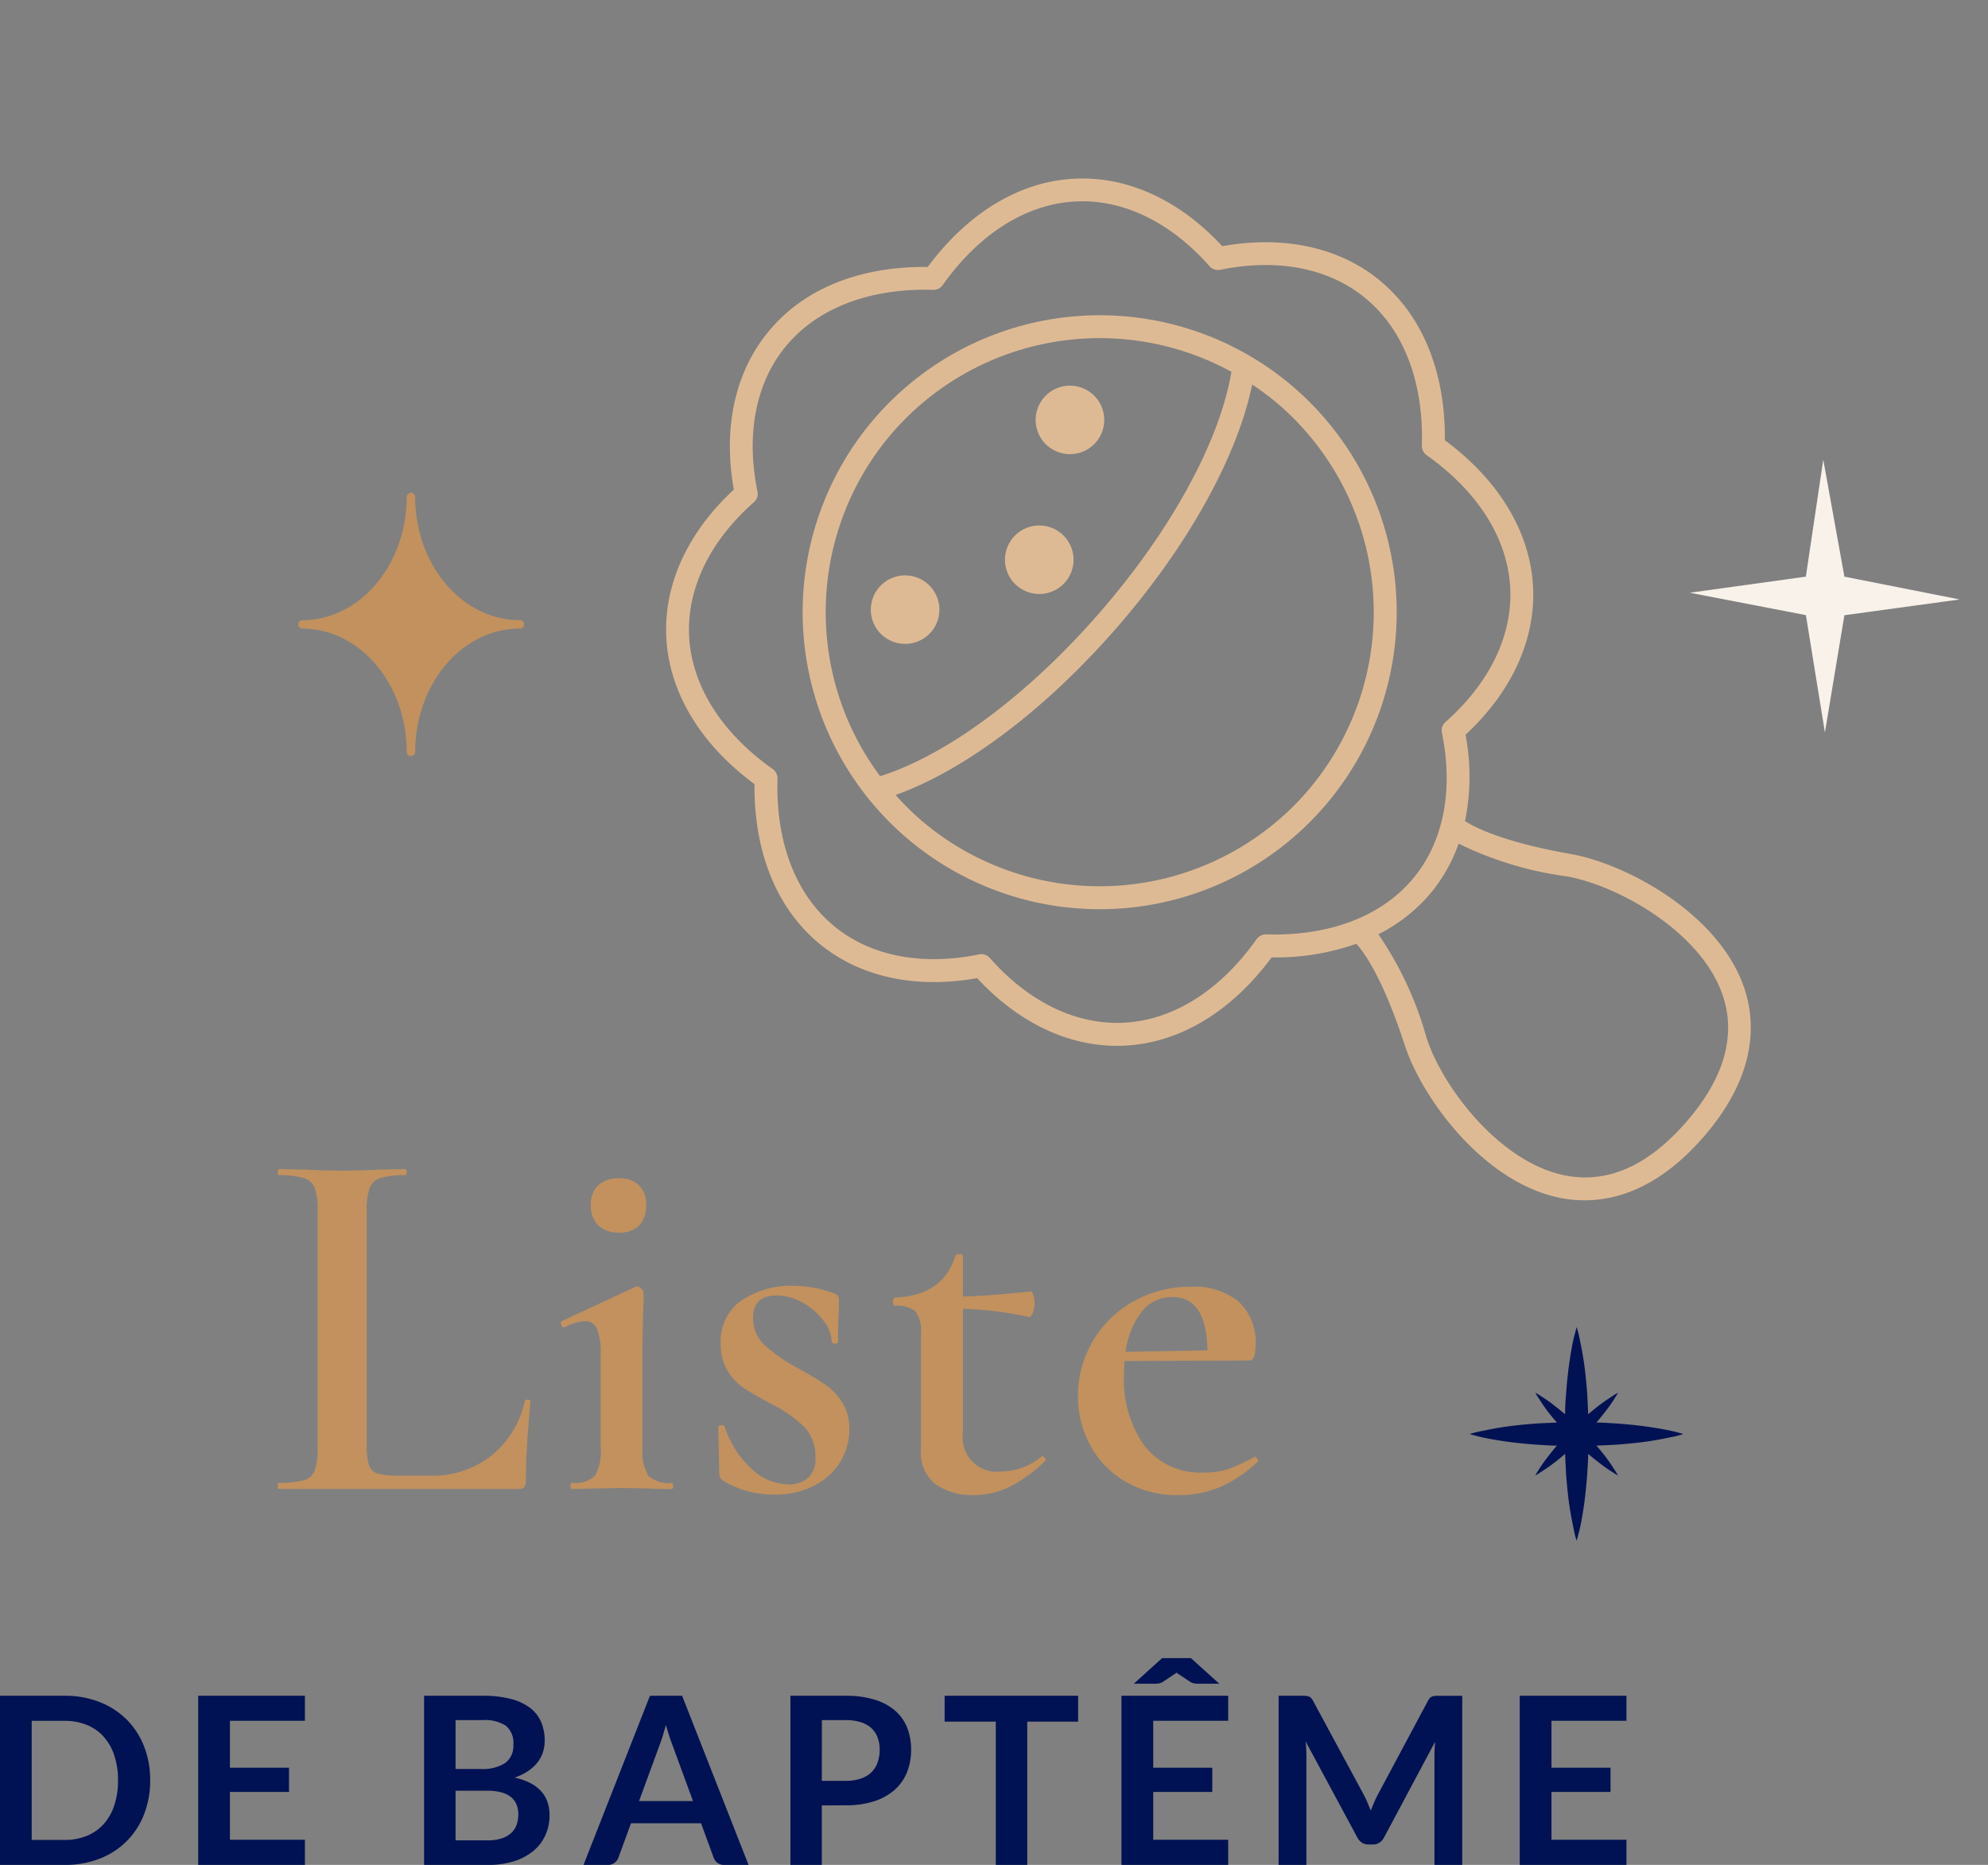
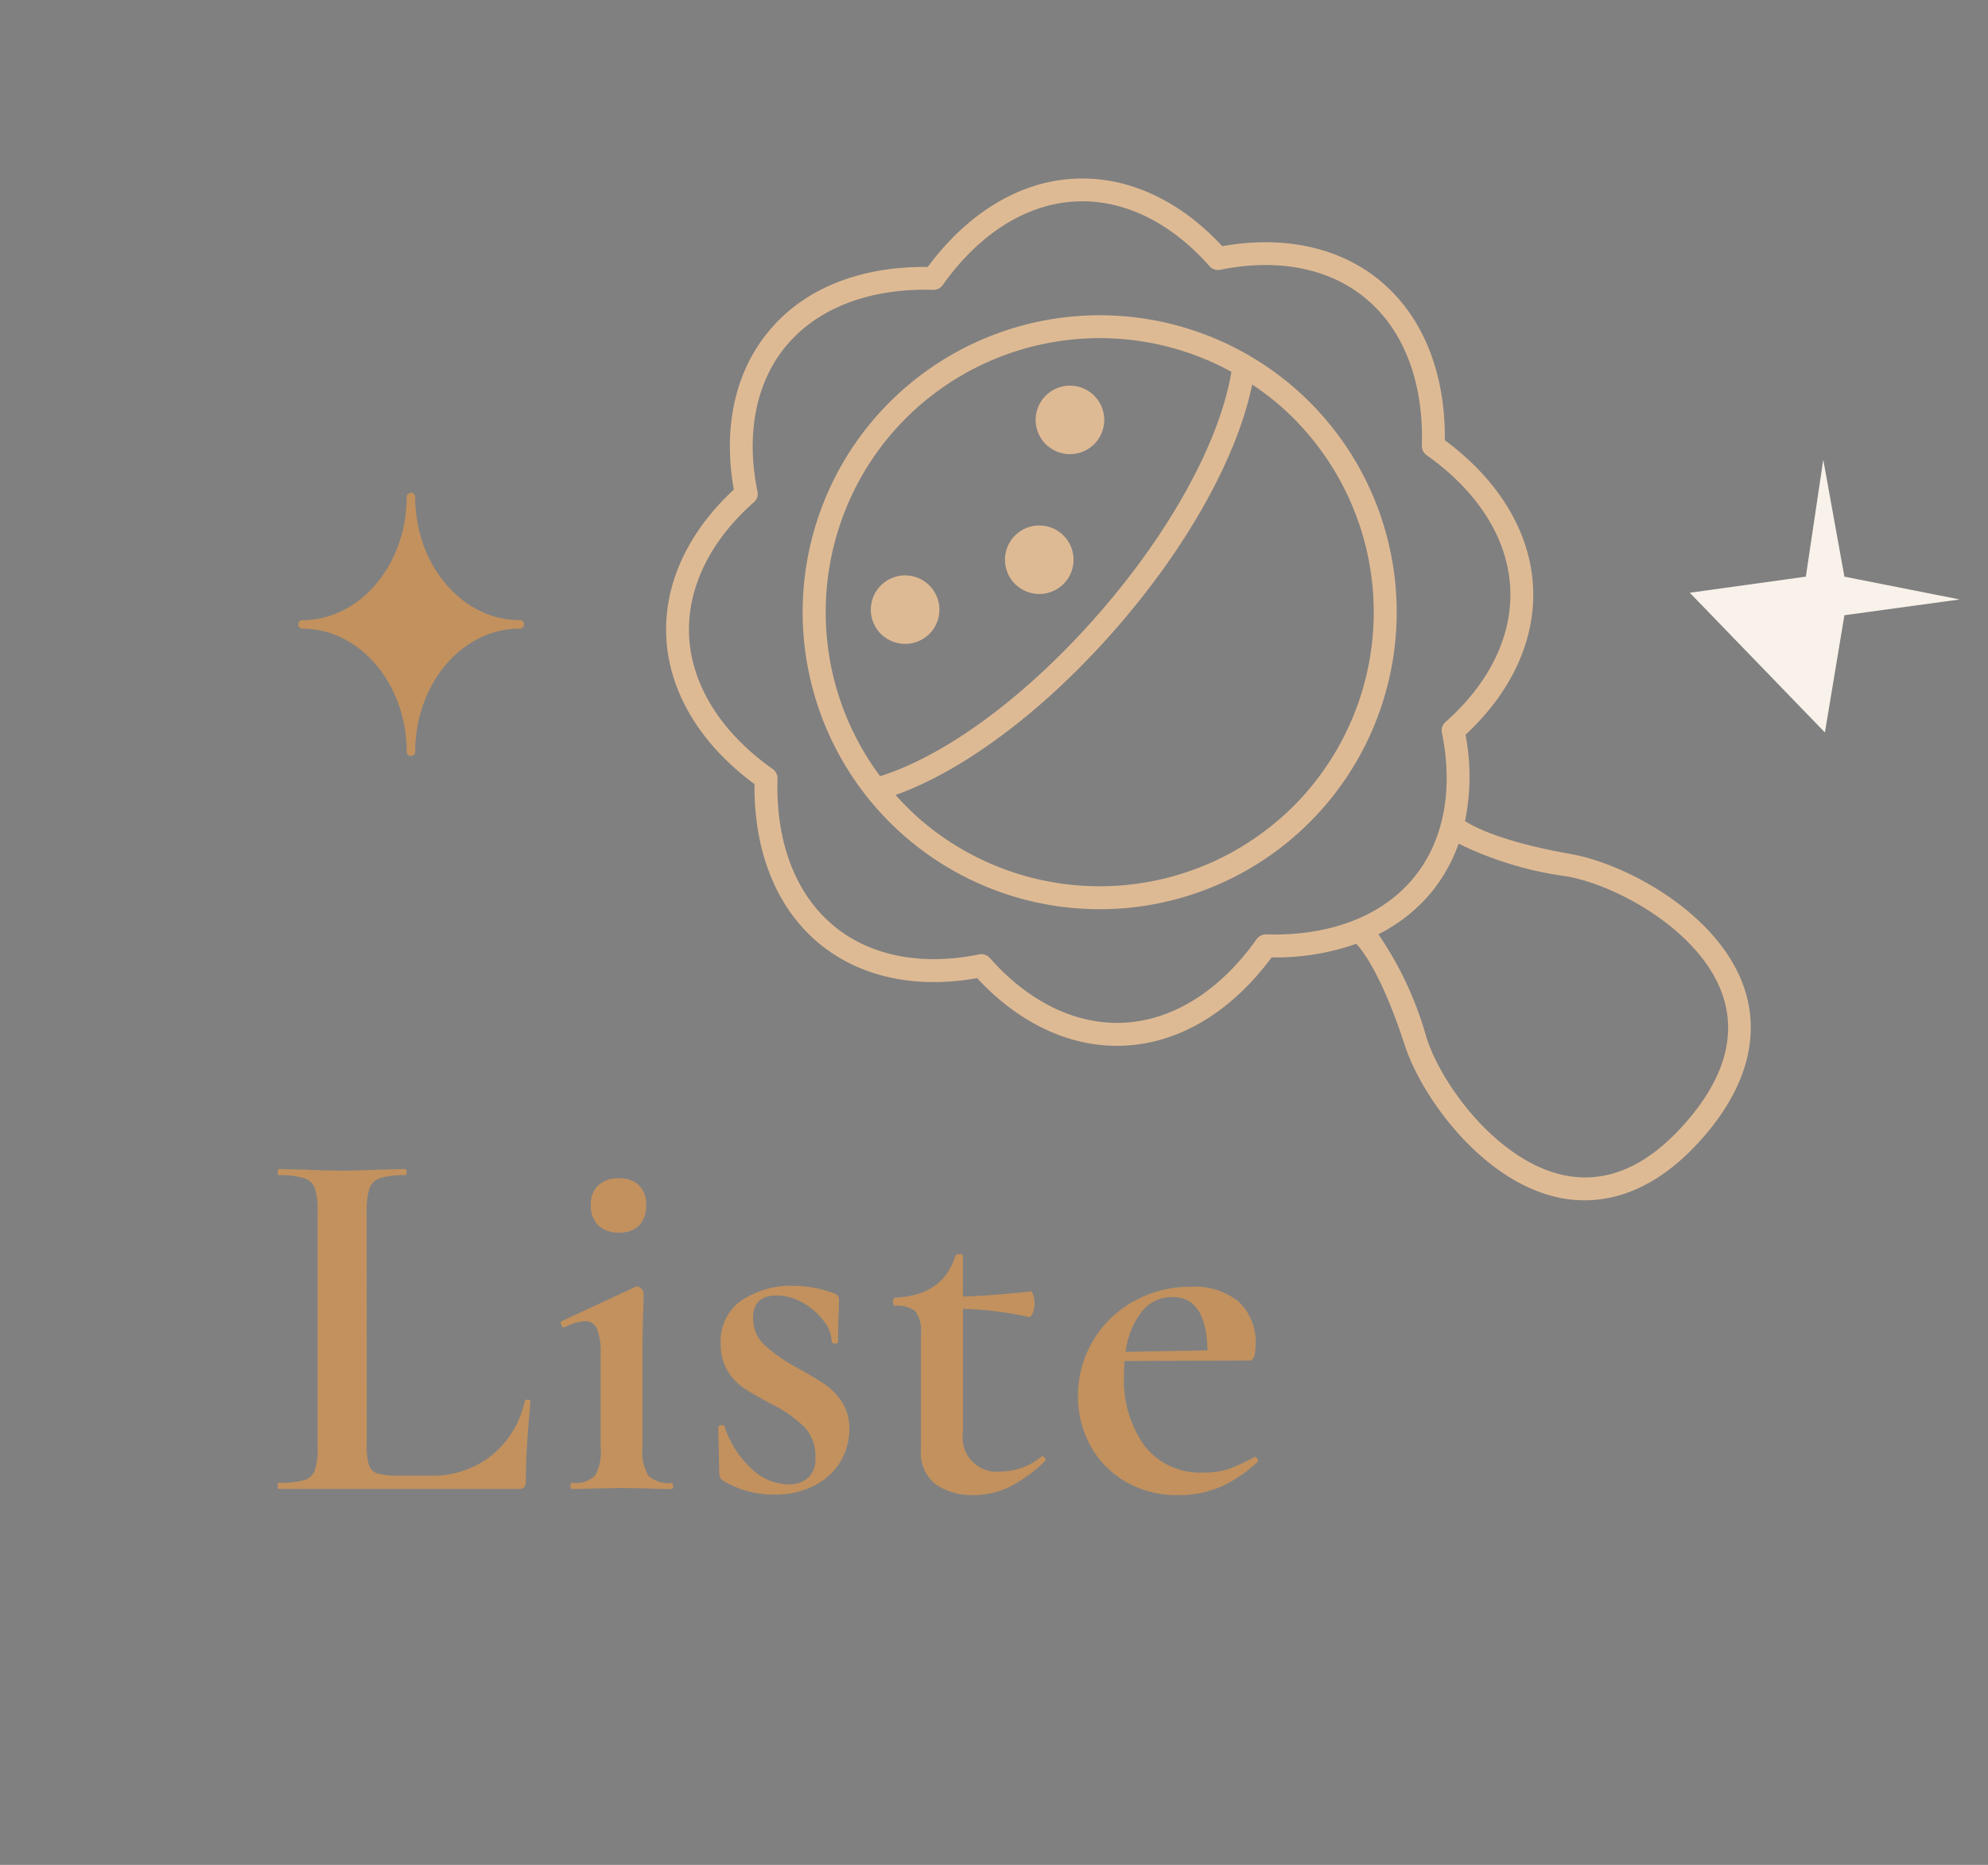
<svg xmlns="http://www.w3.org/2000/svg" width="135.978" height="127.54" viewBox="0 0 135.978 127.54">
  <rect x="0" y="0" width="135.978" height="127.54" fill="#808080" stroke="none" />
  <g id="Groupe_282" data-name="Groupe 282" transform="translate(-1042.362 -1651.92)">
-     <path id="Tracé_835" data-name="Tracé 835" d="M25.384,10.216a6.256,6.256,0,0,1-.424,2.336,5.245,5.245,0,0,1-3.04,3.024A6.494,6.494,0,0,1,19.528,16H15.112V4.432h4.416a6.44,6.44,0,0,1,2.392.428,5.41,5.41,0,0,1,1.848,1.192A5.323,5.323,0,0,1,24.96,7.88,6.256,6.256,0,0,1,25.384,10.216Zm-2.2,0a5.309,5.309,0,0,0-.256-1.708,3.619,3.619,0,0,0-.728-1.28,3.139,3.139,0,0,0-1.148-.8,3.95,3.95,0,0,0-1.524-.28H17.28v8.144h2.248a3.95,3.95,0,0,0,1.524-.28,3.139,3.139,0,0,0,1.148-.8,3.619,3.619,0,0,0,.728-1.28A5.309,5.309,0,0,0,23.184,10.216ZM35.968,4.432V6.144H30.84V9.352h4.04v1.656H30.84V14.28h5.128V16h-7.3V4.432ZM44.12,16V4.432h3.992a7.563,7.563,0,0,1,1.94.216,3.7,3.7,0,0,1,1.32.616,2.39,2.39,0,0,1,.756.968,3.26,3.26,0,0,1,.24,1.28,2.525,2.525,0,0,1-.12.78,2.257,2.257,0,0,1-.372.7,2.787,2.787,0,0,1-.64.588,3.869,3.869,0,0,1-.924.448Q52.7,10.56,52.7,12.6a3.284,3.284,0,0,1-.28,1.36,3,3,0,0,1-.816,1.076,3.9,3.9,0,0,1-1.32.708A5.767,5.767,0,0,1,48.488,16Zm2.152-5.072V14.32h2.184a3.019,3.019,0,0,0,1-.144,1.743,1.743,0,0,0,.648-.384,1.407,1.407,0,0,0,.352-.56,2.112,2.112,0,0,0,.108-.68,1.807,1.807,0,0,0-.12-.676,1.268,1.268,0,0,0-.376-.512,1.758,1.758,0,0,0-.656-.324,3.63,3.63,0,0,0-.968-.112Zm0-1.488h1.72a2.881,2.881,0,0,0,1.664-.4,1.447,1.447,0,0,0,.568-1.272,1.507,1.507,0,0,0-.512-1.288,2.677,2.677,0,0,0-1.6-.384h-1.84ZM66.312,16H64.648a.727.727,0,0,1-.46-.14.8.8,0,0,1-.26-.348l-.864-2.36H58.272l-.864,2.36a.757.757,0,0,1-.252.336A.708.708,0,0,1,56.7,16H55.024L59.568,4.432h2.2Zm-7.488-4.368h3.688L61.1,7.784q-.1-.256-.212-.6t-.228-.756q-.112.408-.22.76t-.212.616Zm12.5.3V16H69.176V4.432h3.768a6.6,6.6,0,0,1,2.008.272,3.865,3.865,0,0,1,1.4.76,2.976,2.976,0,0,1,.816,1.168,4.077,4.077,0,0,1,.264,1.488,4.111,4.111,0,0,1-.28,1.54,3.2,3.2,0,0,1-.84,1.2,3.909,3.909,0,0,1-1.4.784,6.234,6.234,0,0,1-1.968.28Zm0-1.68h1.616a3.242,3.242,0,0,0,1.032-.148,1.917,1.917,0,0,0,.728-.424A1.738,1.738,0,0,0,75.136,9a2.572,2.572,0,0,0,.144-.884,2.333,2.333,0,0,0-.144-.84,1.66,1.66,0,0,0-.432-.64,1.922,1.922,0,0,0-.728-.4,3.414,3.414,0,0,0-1.032-.14H71.328ZM88.856,4.432V6.2h-3.48V16H83.224V6.2h-3.5V4.432Zm10.264,0V6.144H93.992V9.352h4.04v1.656h-4.04V14.28H99.12V16h-7.3V4.432Zm-.608-.824h-1.5a1.225,1.225,0,0,1-.264-.032.621.621,0,0,1-.232-.1l-.808-.536a.294.294,0,0,1-.06-.04q-.028-.024-.06-.048a.467.467,0,0,1-.048.04.843.843,0,0,1-.072.048l-.808.536a.621.621,0,0,1-.232.1,1.225,1.225,0,0,1-.264.032h-1.5l1.936-1.752h1.968Zm9.88,7.592q.136.256.252.532t.228.556q.112-.288.232-.568t.256-.536l3.424-6.408a.888.888,0,0,1,.132-.192.408.408,0,0,1,.152-.1.671.671,0,0,1,.188-.04q.1-.008.248-.008h1.624V16h-1.9V8.528q0-.208.012-.456t.036-.5l-3.5,6.56a.922.922,0,0,1-.312.348.807.807,0,0,1-.448.124h-.3a.807.807,0,0,1-.448-.124.922.922,0,0,1-.312-.348l-3.544-6.584q.032.264.044.516t.012.468V16h-1.9V4.432h1.624q.144,0,.248.008a.671.671,0,0,1,.188.04.445.445,0,0,1,.156.1.808.808,0,0,1,.136.192ZM126.36,4.432V6.144h-5.128V9.352h4.04v1.656h-4.04V14.28h5.128V16h-7.3V4.432Z" transform="translate(1027.25 1763.461)" fill="#001253" />
    <path id="Tracé_834" data-name="Tracé 834" d="M20.56,29.025a4.24,4.24,0,0,0,.158,1.365.9.9,0,0,0,.612.56,5.5,5.5,0,0,0,1.47.14h2.1a6.478,6.478,0,0,0,4.2-1.382,6.593,6.593,0,0,0,2.275-3.728q.035-.1.21-.087t.175.122q-.315,3.29-.315,5.46a.617.617,0,0,1-.105.4.546.546,0,0,1-.42.122H14.54q-.07,0-.07-.21t.07-.21a6.165,6.165,0,0,0,1.733-.175,1.1,1.1,0,0,0,.735-.683,4.686,4.686,0,0,0,.193-1.557V12.96a4.522,4.522,0,0,0-.193-1.54,1.162,1.162,0,0,0-.753-.683,5.656,5.656,0,0,0-1.715-.193q-.07,0-.07-.21t.07-.21l1.785.035q1.54.07,2.52.07,1.05,0,2.59-.07l1.75-.035q.1,0,.1.21t-.1.21a5.475,5.475,0,0,0-1.7.193,1.156,1.156,0,0,0-.735.7,4.686,4.686,0,0,0-.193,1.558Zm17.255-14.56a1.956,1.956,0,0,1-1.418-.49,1.856,1.856,0,0,1-.507-1.4,1.751,1.751,0,0,1,.507-1.347,2,2,0,0,1,1.418-.473,1.885,1.885,0,0,1,1.365.473,1.785,1.785,0,0,1,.49,1.347,1.936,1.936,0,0,1-.472,1.4A1.834,1.834,0,0,1,37.815,14.465ZM34.6,32q-.1,0-.1-.21t.1-.21a1.95,1.95,0,0,0,1.575-.49,3.34,3.34,0,0,0,.385-1.925V22.8a4.5,4.5,0,0,0-.245-1.733.855.855,0,0,0-.84-.542,3.27,3.27,0,0,0-1.365.42H34.07q-.14,0-.21-.175t.035-.245l5.04-2.345.1-.035a.442.442,0,0,1,.3.157.43.43,0,0,1,.158.263V19.3q-.07,1.47-.07,3.465v6.405a3.221,3.221,0,0,0,.4,1.925,2.01,2.01,0,0,0,1.593.49q.1,0,.1.21t-.1.21q-.875,0-1.4-.035l-2.03-.035-2.03.035Q35.47,32,34.6,32Zm12.39-11.69a2.442,2.442,0,0,0,.752,1.82,10.571,10.571,0,0,0,2.188,1.54q1.26.7,1.943,1.155a4.266,4.266,0,0,1,1.19,1.225,3.3,3.3,0,0,1,.507,1.855,4.284,4.284,0,0,1-.595,2.205A4.4,4.4,0,0,1,51.2,31.755a5.8,5.8,0,0,1-2.783.63,6.67,6.67,0,0,1-3.535-.98.605.605,0,0,1-.21-.42l-.07-3.22q0-.1.193-.122t.227.052a6.827,6.827,0,0,0,1.8,2.87,3.738,3.738,0,0,0,2.572,1.12,1.929,1.929,0,0,0,1.365-.455,1.774,1.774,0,0,0,.49-1.365,2.9,2.9,0,0,0-.77-2.118,8.947,8.947,0,0,0-2.24-1.558q-1.19-.63-1.855-1.067a3.839,3.839,0,0,1-1.138-1.19,3.458,3.458,0,0,1-.472-1.872,3.345,3.345,0,0,1,1.452-2.975,6.142,6.142,0,0,1,3.518-.98,8.122,8.122,0,0,1,2.8.525q.315.14.315.385,0,.805-.035,1.26l-.035,1.68q0,.105-.21.1t-.21-.1a2.454,2.454,0,0,0-.56-1.453A4.5,4.5,0,0,0,50.38,19.26a3.614,3.614,0,0,0-1.785-.49Q46.985,18.77,46.985,20.31ZM66.76,29.76q.1,0,.193.14t-.018.21a9.667,9.667,0,0,1-2.45,1.767,5.693,5.693,0,0,1-2.45.542A4.338,4.338,0,0,1,59.5,31.7a2.711,2.711,0,0,1-1.033-2.4V21.4a2.308,2.308,0,0,0-.368-1.54,1.963,1.963,0,0,0-1.417-.385q-.035,0-.087-.087a.379.379,0,0,1,0-.385q.052-.087.087-.087,3.29-.14,4.13-2.835a.3.3,0,0,1,.3-.14q.228,0,.228.14V18.84q1.645-.035,4.655-.35.07,0,.158.262a1.817,1.817,0,0,1,.088.577,1.727,1.727,0,0,1-.123.63q-.122.315-.262.28a24.572,24.572,0,0,0-4.515-.56v8.47a2.339,2.339,0,0,0,2.59,2.66A4.4,4.4,0,0,0,66.69,29.8Zm14.56.035q.07,0,.158.14t.018.21a9.058,9.058,0,0,1-2.59,1.733,7.173,7.173,0,0,1-2.8.542,6.982,6.982,0,0,1-3.693-.945,6.4,6.4,0,0,1-2.38-2.485,6.95,6.95,0,0,1-.823-3.325,7.285,7.285,0,0,1,1.015-3.78,7.4,7.4,0,0,1,2.783-2.712,7.871,7.871,0,0,1,3.938-1A4.772,4.772,0,0,1,80.2,19.19a3.8,3.8,0,0,1,1.155,3.01q0,1.015-.42,1.015l-8.54.035a9.332,9.332,0,0,0-.035.945,7.692,7.692,0,0,0,1.418,4.882,4.842,4.842,0,0,0,4.042,1.8,5.133,5.133,0,0,0,1.645-.227,13.211,13.211,0,0,0,1.785-.823Zm-5.635-10.92a2.62,2.62,0,0,0-2.118,1,5.652,5.652,0,0,0-1.1,2.747l5.6-.1Q77.995,18.875,75.685,18.875Z" transform="translate(1046.887 1721.75)" fill="#c2915e" />
    <path id="np_rattle_5248096_000000" d="M50,17.188A20.312,20.312,0,1,0,70.312,37.5,20.337,20.337,0,0,0,50,17.188Zm0,1.563a18.775,18.775,0,0,1,18.316,14.77c-4.082,2.5-10.852,4-18.316,4s-14.234-1.492-18.316-4A18.78,18.78,0,0,1,50,18.75Zm0,37.5A18.77,18.77,0,0,1,31.25,37.5a19.17,19.17,0,0,1,.16-2.336c4.363,2.457,11.168,3.914,18.59,3.914s14.223-1.457,18.59-3.914a18.422,18.422,0,0,1,.16,2.336A18.77,18.77,0,0,1,50,56.25ZM79.688,37.215c-.055-3.625-1.937-7.09-5.3-9.8.469-4.3-.648-8.078-3.168-10.68-2.594-2.688-6.52-3.945-11.113-3.594-2.977-3.5-6.613-5.4-10.391-5.324-3.621.055-7.086,1.938-9.8,5.3-4.293-.469-8.078.648-10.684,3.168-2.684,2.6-3.953,6.531-3.59,11.109-3.5,2.98-5.387,6.656-5.328,10.391.055,3.625,1.938,7.09,5.3,9.8-.469,4.3.648,8.078,3.168,10.68,2.594,2.688,6.523,3.953,11.113,3.594a16.521,16.521,0,0,0,4.5,3.762c-.086.746-.551,2.871-3.059,7.043-1.937,3.227-3.57,10.176-.926,14.855,1.211,2.137,3.855,4.688,9.582,4.688s8.371-2.547,9.582-4.687c2.645-4.676,1.012-11.629-.926-14.855-2.387-3.969-2.926-6.1-3.043-6.937a15.222,15.222,0,0,0,4.477-3.844c4.289.461,8.078-.648,10.684-3.168,2.684-2.6,3.953-6.531,3.59-11.109,3.5-2.98,5.387-6.656,5.328-10.391ZM57.317,73.469c1.816,3.027,3.145,9.324.906,13.281C56.762,89.332,54,90.645,50,90.645s-6.758-1.309-8.219-3.895c-2.238-3.957-.914-10.254.906-13.281a23.773,23.773,0,0,0,3.188-7.137,11.3,11.3,0,0,0,4.246.855h.168a11.041,11.041,0,0,0,3.863-.777,23.966,23.966,0,0,0,3.168,7.059ZM73.051,46.66a.775.775,0,0,0-.281.684c.426,4.273-.672,7.91-3.086,10.246-2.344,2.266-5.844,3.219-9.836,2.688a.763.763,0,0,0-.723.3c-2.453,3.2-5.6,5-8.859,5.047h-.145c-3.312,0-6.6-1.8-9.281-5.074a.775.775,0,0,0-.605-.285.524.524,0,0,0-.078,0c-4.262.426-7.91-.668-10.246-3.086-2.266-2.344-3.223-5.836-2.687-9.836a.782.782,0,0,0-.3-.723c-3.2-2.453-5-5.6-5.043-8.863-.055-3.359,1.75-6.707,5.074-9.422a.775.775,0,0,0,.281-.684c-.426-4.273.672-7.91,3.086-10.246,2.344-2.266,5.836-3.223,9.836-2.687a.758.758,0,0,0,.723-.3c2.453-3.2,5.6-5,8.859-5.047h.145c3.313,0,6.6,1.8,9.281,5.074a.773.773,0,0,0,.684.281c4.266-.422,7.91.672,10.246,3.086,2.266,2.344,3.223,5.836,2.688,9.836a.782.782,0,0,0,.3.723c3.2,2.453,5,5.6,5.043,8.863.055,3.359-1.75,6.707-5.074,9.422Zm-25.4-14.629A2.344,2.344,0,1,1,50,34.375,2.346,2.346,0,0,1,47.656,32.032Zm8.594-4.687a2.344,2.344,0,1,1,2.344,2.344A2.346,2.346,0,0,1,56.25,27.344Zm-17.188,0a2.344,2.344,0,1,1,2.344,2.344A2.346,2.346,0,0,1,39.062,27.344Z" transform="matrix(0.656, -0.755, 0.755, 0.656, 1056.467, 1706.936)" fill="#deba94" />
    <path id="Tracé_828" data-name="Tracé 828" d="M23.361,11.231c-3.939,0-7.143-3.784-7.143-8.436a.291.291,0,0,0-.581,0c0,4.653-3.2,8.436-7.143,8.436a.291.291,0,0,0,0,.581c3.939,0,7.143,3.784,7.143,8.436a.291.291,0,0,0,.581,0c0-4.653,3.2-8.436,7.143-8.436a.291.291,0,1,0,0-.581Z" transform="translate(1054.543 1683.1)" fill="#c2915e" />
-     <path id="np_star_2952957_000000" d="M24.9,18.038c-.395-.1-.977-.208-1.663-.312s-1.476-.187-2.348-.249c-.436-.02-.873-.062-1.33-.062.291-.332.541-.665.769-.956.229-.312.395-.561.519-.769a3.158,3.158,0,0,0,.187-.312,3.159,3.159,0,0,0-.312.187c-.187.125-.457.291-.769.519-.291.208-.623.478-.956.769-.02-.457-.042-.894-.062-1.33-.062-.852-.145-1.663-.249-2.348s-.229-1.247-.312-1.663a5.064,5.064,0,0,0-.167-.623s-.062.229-.167.623-.208.977-.312,1.663-.187,1.476-.249,2.348c-.042.436-.062.873-.062,1.33-.332-.291-.665-.541-.956-.769-.312-.229-.561-.395-.769-.519a3.158,3.158,0,0,0-.312-.187,3.159,3.159,0,0,0,.187.312c.125.187.291.457.519.769.208.291.478.623.769.956l-1.33.062c-.852.062-1.663.145-2.348.249s-1.247.229-1.663.312a5.064,5.064,0,0,0-.623.167l.623.167c.395.1.977.208,1.663.312s1.476.187,2.348.249c.436.02.873.062,1.33.062-.291.332-.541.665-.769.956-.229.312-.395.561-.519.769a3.158,3.158,0,0,0-.187.312,3.159,3.159,0,0,0,.312-.187c.187-.125.457-.291.769-.519.291-.208.623-.478.956-.769q.031.686.062,1.309c.062.852.145,1.663.249,2.348s.229,1.247.312,1.663a5.064,5.064,0,0,0,.167.623s.062-.229.167-.623.208-.977.312-1.663.187-1.476.249-2.348c.02-.436.062-.873.062-1.309.332.291.665.541.956.769.312.229.561.395.769.519a3.158,3.158,0,0,0,.312.187,3.159,3.159,0,0,0-.187-.312c-.125-.187-.291-.457-.519-.769-.208-.291-.478-.623-.769-.956q.686-.031,1.309-.062c.852-.062,1.663-.145,2.348-.249s1.247-.229,1.663-.312A5.064,5.064,0,0,0,25.5,18.2s-.208-.062-.6-.167Z" transform="translate(1131.997 1731.792)" fill="#001253" />
-     <path id="np_star_2016468_000000" d="M11.107,8l7.882,1.56-7.882,1.078L9.774,18.656l-1.3-8.024L.531,9.1,8.47,8,9.661,0Z" transform="translate(1157.411 1683.357)" fill="#f8f2ea" fill-rule="evenodd" />
+     <path id="np_star_2016468_000000" d="M11.107,8l7.882,1.56-7.882,1.078L9.774,18.656L.531,9.1,8.47,8,9.661,0Z" transform="translate(1157.411 1683.357)" fill="#f8f2ea" fill-rule="evenodd" />
  </g>
</svg>